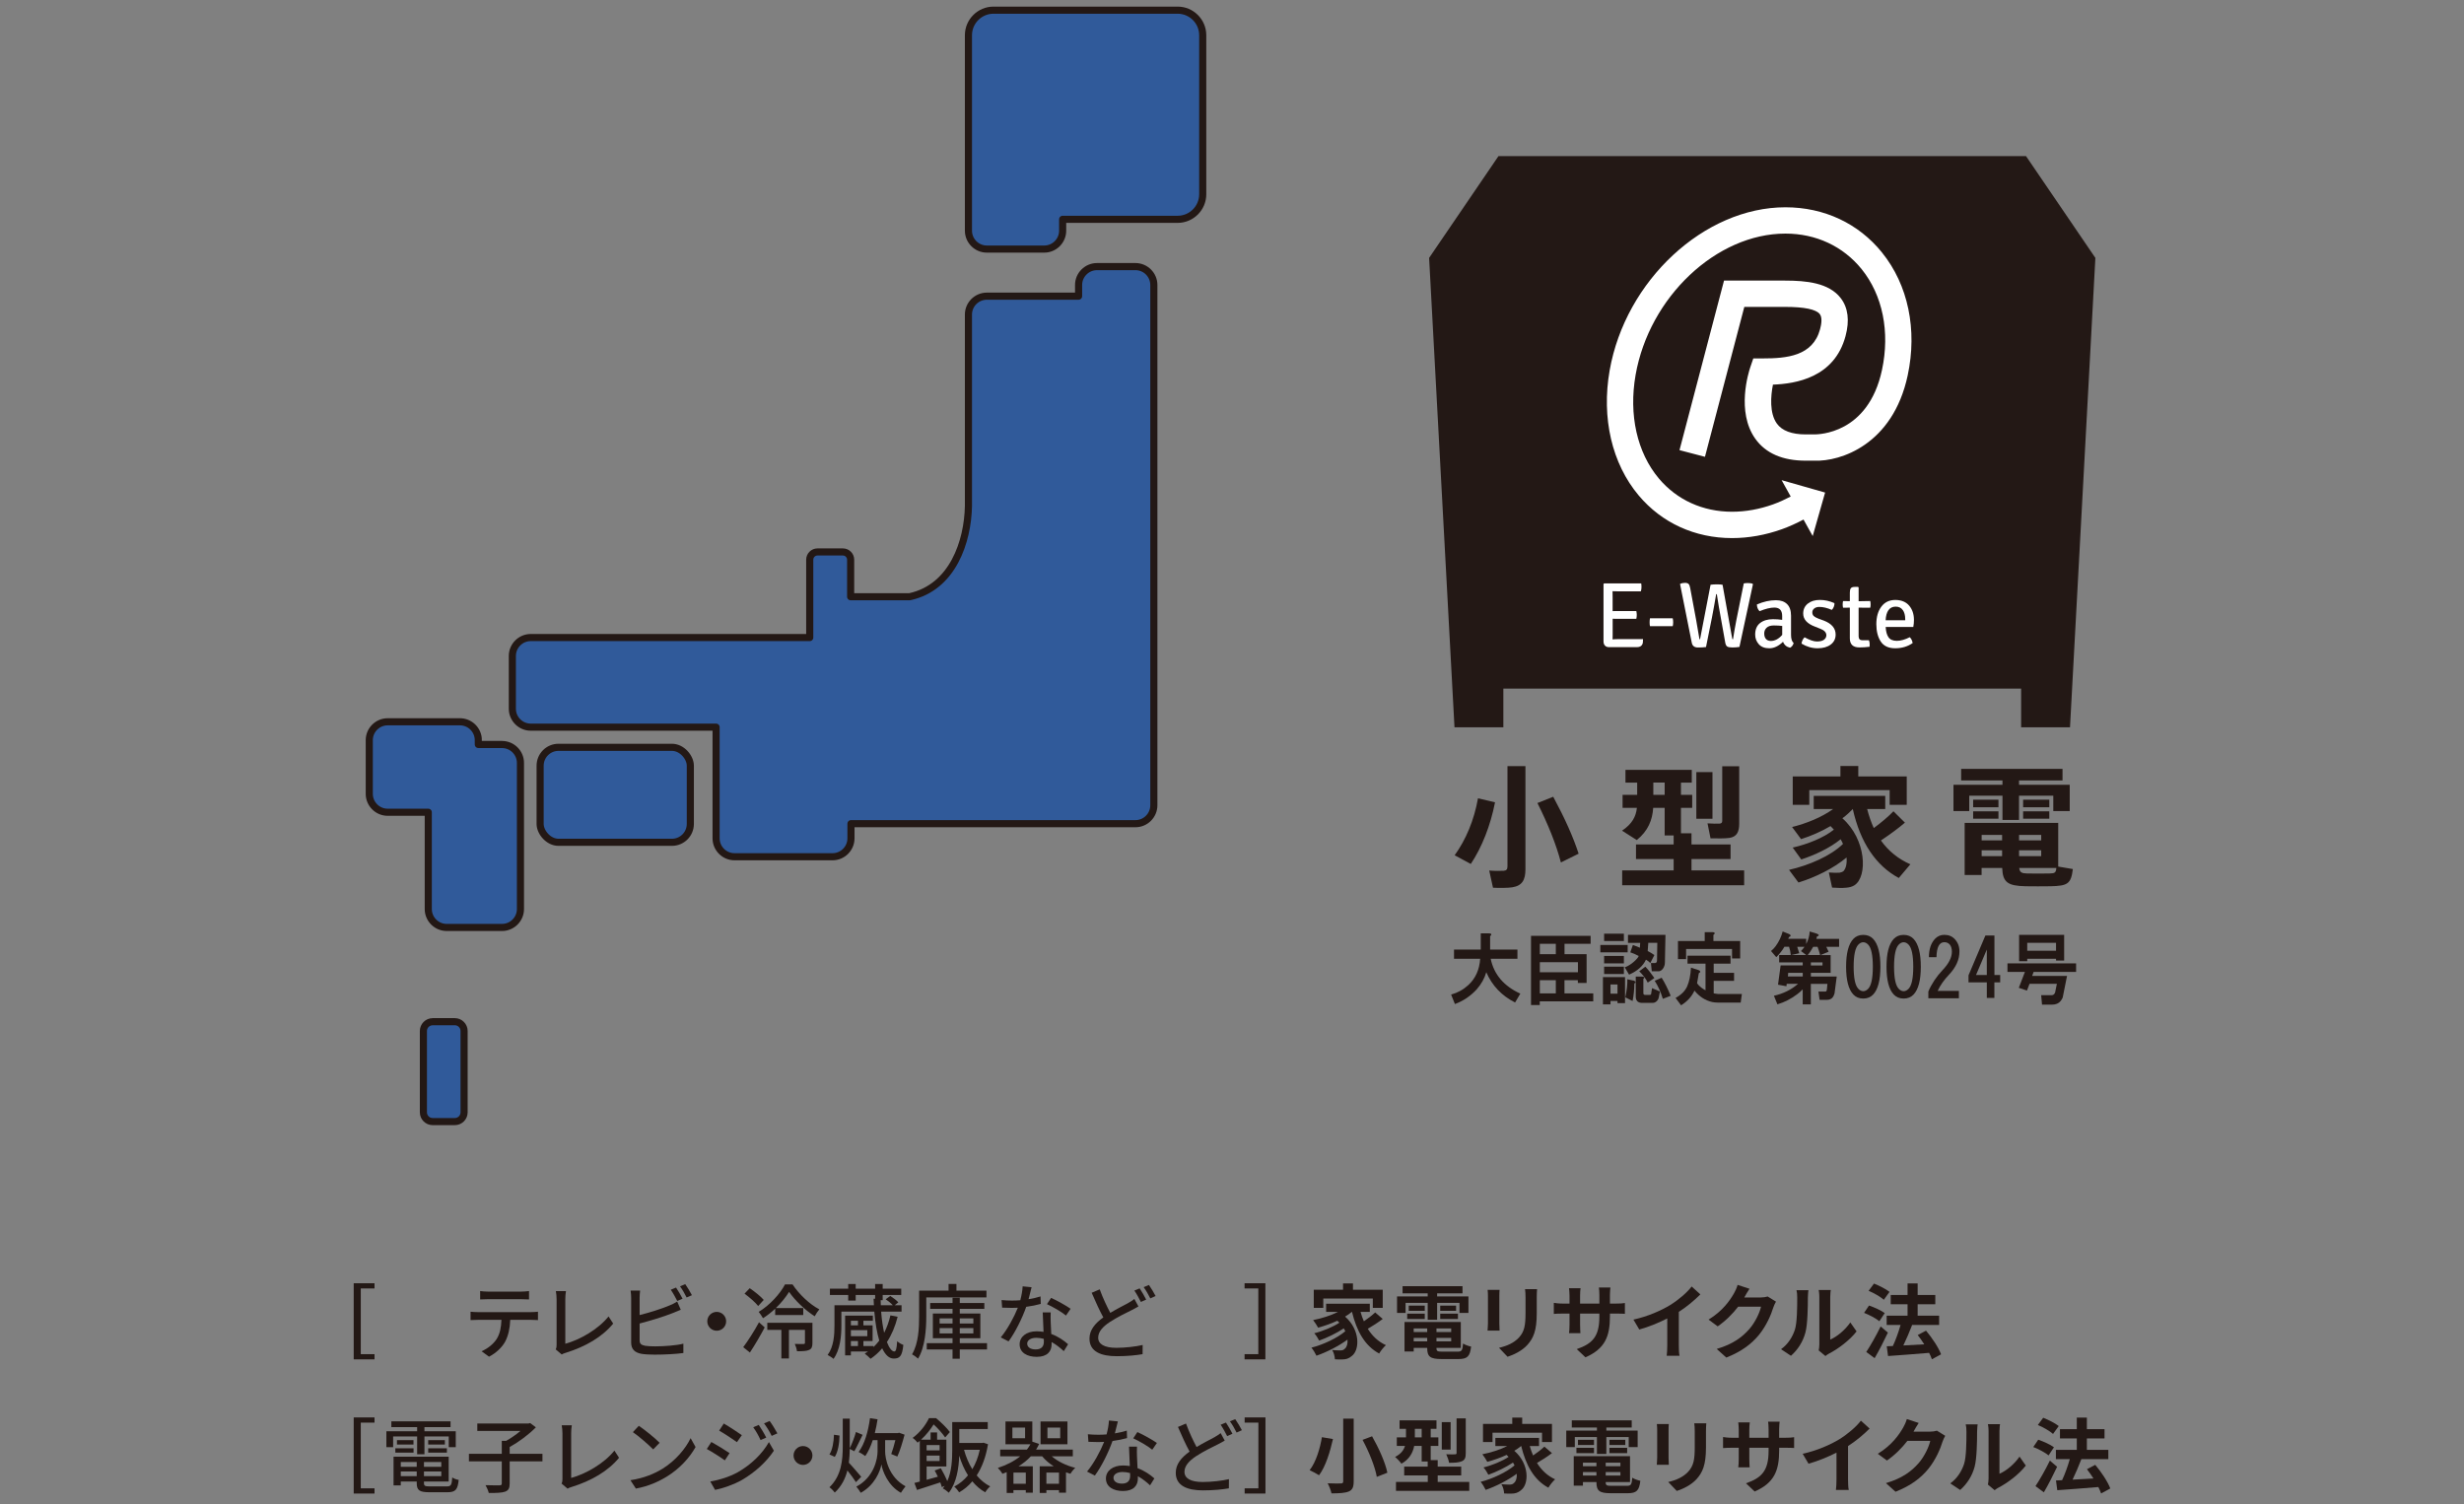
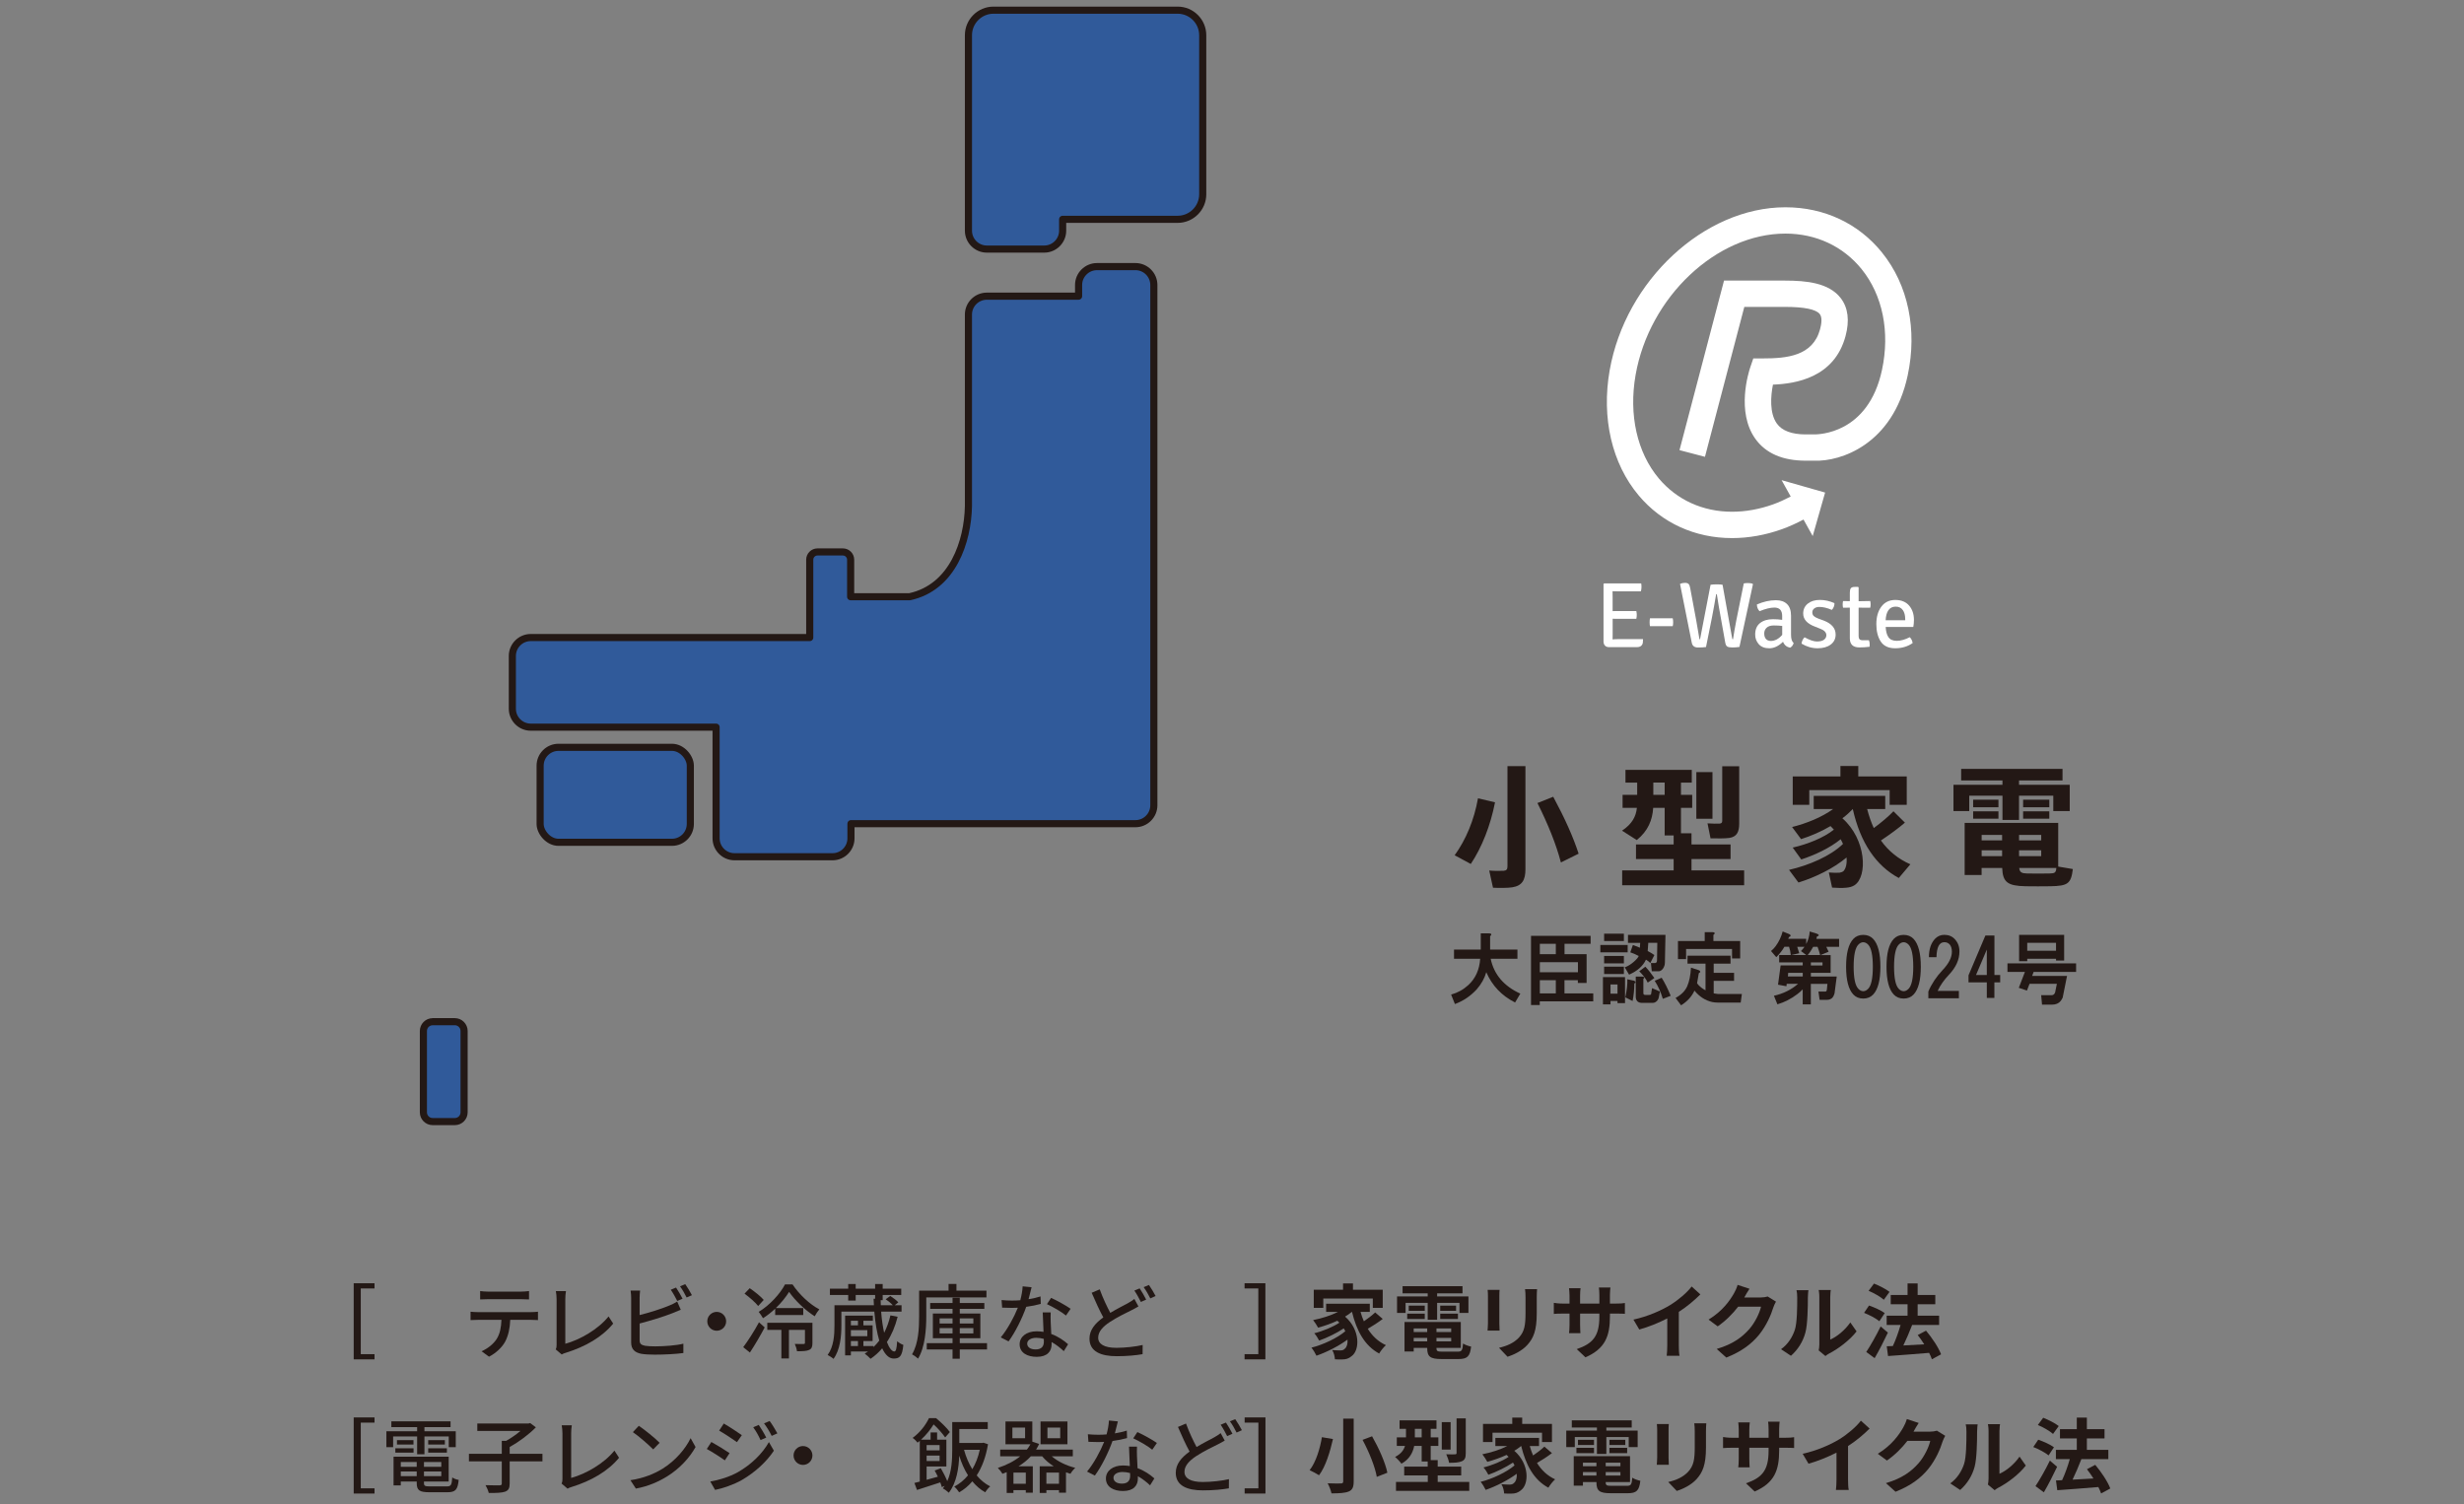
<svg xmlns="http://www.w3.org/2000/svg" id="_レイヤー_2" viewBox="0 0 606 370">
  <rect x="0" y="0" width="606" height="370" fill="#808080" stroke="none" />
  <defs>
    <style>.cls-1{fill:#305a9a;stroke:#231815;stroke-linecap:round;stroke-linejoin:round;stroke-width:1.75px;}.cls-2{fill:#fff;}.cls-3{fill:none;}.cls-4{fill:#231815;}</style>
  </defs>
  <g id="_レイヤー_1-2">
    <g>
      <g>
-         <path class="cls-1" d="M123.48,183.1h-5.84s0-1.33-.02-1.46c-.2-2.3-2.15-4.12-4.5-4.12h-17.78c-2.48,0-4.52,2.03-4.52,4.52v13.21c0,2.48,2.03,4.52,4.52,4.52h9.99v23.81c0,2.48,2.03,4.52,4.52,4.52h13.63c2.48,0,4.52-2.03,4.52-4.52v-35.95c0-2.48-2.03-4.52-4.52-4.52Z" />
        <path class="cls-1" d="M289.63,2.5h-45.29c-3.39,0-6.16,2.77-6.16,6.16V56.74c0,2.48,2.03,4.52,4.52,4.52h14.13c2.48,0,4.52-2.03,4.52-4.52v-2.8h28.29c3.39,0,6.16-2.77,6.16-6.16V8.66c0-3.39-2.77-6.16-6.16-6.16Z" />
        <path class="cls-1" d="M279.25,65.57h-9.46c-2.48,0-4.52,2.03-4.52,4.52v2.75h-22.57c-2.48,0-4.52,2.03-4.52,4.52v47.13c-.17,8.62-3.8,19.95-14.43,22.27h-14.54v-9.11c0-1.05-.86-1.9-1.9-1.9h-6.26c-1.05,0-1.9,.86-1.9,1.9v13.7s0,.02,0,.03v5.42h-68.62c-2.48,0-4.52,2.03-4.52,4.52v13c0,2.48,2.03,4.52,4.52,4.52h45.59v27.35c0,2.48,2.03,4.52,4.52,4.52h24.13c2.48,0,4.52-2.03,4.52-4.52v-3.61h69.97c2.48,0,4.52-2.03,4.52-4.52V70.09c0-2.48-2.03-4.52-4.52-4.52Z" />
        <rect class="cls-1" x="132.84" y="183.8" width="36.94" height="23.36" rx="4.52" ry="4.52" />
        <path class="cls-1" d="M106.4,251.28h5.45c1.26,0,2.29,1.02,2.29,2.29v20c0,1.26-1.02,2.28-2.28,2.28h-5.45c-1.26,0-2.28-1.02-2.28-2.28v-20c0-1.26,1.02-2.28,2.28-2.28Z" />
      </g>
      <g>
-         <polyline class="cls-4" points="498.28 38.39 368.54 38.39 351.48 63.43 357.72 178.88 369.74 178.88 369.74 169.35 497.08 169.35 497.08 178.88 509.1 178.88 515.34 63.43 498.28 38.39" />
        <path class="cls-2" d="M462.88,62.12c-5.81-7.19-14.25-11.14-23.77-11.14-19.96,0-39.35,18-43.23,40.12-2.05,11.7,.55,22.91,7.14,30.75,5.68,6.76,13.83,10.49,22.96,10.49,4.09,0,8.22-.74,12.28-2.19,1.78-.64,3.56-1.45,5.3-2.37l2.26,4.06,3.05-10.7-10.7-3.05,2.24,4.03c-1.43,.74-2.88,1.41-4.34,1.93-3.35,1.2-6.75,1.81-10.09,1.81-7.18,0-13.57-2.91-18-8.18-5.36-6.38-7.44-15.66-5.72-25.47,3.36-19.17,19.89-34.76,36.85-34.76,7.52,0,14.18,3.11,18.74,8.74,5.18,6.41,7.01,15.44,5.01,24.79-3.4,15.91-15.83,15.81-16.44,15.86h-2.32c-3.44,0-5.83-.9-7.1-2.67-1.83-2.55-1.52-6.76-.96-9.57,5.63-.22,15.1-1.72,17.85-11.93,1.03-3.83,.64-6.97-1.17-9.34-2.91-3.8-8.55-4.32-13.69-4.32h-15.02l-10.95,41.7,6.26,1.64,9.68-36.87h10.02c4.77,0,7.64,.6,8.55,1.78,.65,.85,.39,2.49,.06,3.71-1.78,6.62-8.21,7.18-14.1,7.18h-2.32l-.75,2.2c-.37,1.1-3.51,10.91,1.25,17.57,2.56,3.58,6.72,5.38,12.38,5.38h2.21c6.3,.24,19.23-3.9,22.88-20.97,2.41-11.26,.11-22.28-6.31-30.21" />
        <path class="cls-4" d="M367.69,197.33c-1.12,5.71-3.21,11.03-5.96,15.16l-3.97-2.14c2.79-3.88,4.78-8.62,5.74-14.01l4.2,.99m7.47-8.91v25.35c0,2.66-.8,4.07-3.24,4.46-.99,.16-3.2,.19-4.74,.1l-.93-4.23c1.25,.13,2.95,.1,3.59,.06,.67-.06,.9-.38,.9-1.09v-24.65h4.42Zm6.83,7.53c2.88,5.35,4.9,9.87,6.25,14.01l-4.36,2.15c-1.16-4.42-3.11-9.29-5.77-14.61l3.88-1.54Z" />
        <path class="cls-4" d="M411.62,214.07v-2.79h-9.26v-3.59h9.26v-2.21h-2.21v-6.79h-2.82c-.19,2.98-1.25,5.67-4.04,7.92l-3.62-2.31c2.47-1.66,3.43-3.46,3.65-5.61h-3.52v-3.2h3.59v-3.01h-2.88v-3.14h16.31v3.14h-2.66v3.01h2.76v3.2h-2.76v6.25h2.59v2.75h9.61v3.59h-9.61v2.79h12.95v3.65h-30v-3.65h12.66m-5-18.59h2.79v-3.01h-2.79v3.01Zm10.58-5.58h3.97v11.47h-3.97v-11.47Zm10.54-1.44v14.13c0,2.05-.61,3.21-2.4,3.49-.96,.16-3.11,.13-4.65,.1l-.74-3.68c1.06,.09,2.5,.09,2.98,.06,.48-.03,.64-.26,.64-.71v-13.39h4.17Z" />
        <path class="cls-4" d="M442.31,217.05l-2.31-3.11c4.9-1.12,10.22-3.4,13.27-6.38-.16-.38-.35-.77-.58-1.15-2.69,2.18-6.35,3.88-9.68,4.97l-2.11-2.92c3.56-.8,7.63-2.4,10.13-4.42-.26-.29-.54-.58-.83-.87-2.28,1.35-4.81,2.44-7.24,3.21l-2.21-2.98c3.52-.87,7.31-2.4,10.09-4.42h-4.77v-3.24h17.59v3.24h-4.45c.45,1.73,.99,3.27,1.63,4.68,1.96-1.44,3.72-2.95,4.84-4.13l2.82,2.79c-1.47,1.28-3.59,2.85-5.9,4.39,1.89,2.66,4.33,4.58,7.24,5.86l-2.85,3.37c-5.61-3.04-9.45-8.66-11.31-16.96-.77,.8-1.6,1.57-2.56,2.27,5.9,5.19,6.25,14.33,2.98,16.47-.61,.39-1.31,.55-2.08,.61-.83,.1-2.4,.06-3.43-.03l-.8-3.72c.77,.09,2.05,.09,2.63,.06,.35-.06,.71-.19,.96-.38,.61-.64,.9-1.86,.77-3.36-3.27,2.72-7.69,4.87-11.83,6.15m10.32-26.09v-2.56h4.39v2.56h11.92v6.99h-4.2v-3.62h-19.77v3.62h-4.07v-6.99h11.73Z" />
        <path class="cls-4" d="M492.49,193.01v-1.06h-10.16v-2.85h24.93v2.85h-10.7v1.06h12.47v6.47h-4.04v-3.78h-8.43v5.96h-4.07v-5.96h-8.17v3.78h-3.88v-6.47h12.05m17.31,20.73c-.45,3.63-1.25,4.14-5.48,4.23-1.83,.03-4.42,.03-6.19,0-4.33-.1-5.58-.96-5.71-4.49h-5.06v1.73h-4.17v-12.82h23.01v10.74l3.59,.61Zm-24.52-17.05h6.22v1.86h-6.22v-1.86Zm0,2.85h6.22v1.82h-6.22v-1.82Zm2.09,7.15h5.03v-1.35h-5.03v1.35Zm5.03,2.43h-5.03v1.44h5.03v-1.44Zm4.17-2.43h5.45v-1.35h-5.45v1.35Zm5.45,2.43h-5.45v1.44h5.45v-1.44Zm-3.46,5.71c1.47,.03,3.94,.03,5.48,0,1.31-.03,1.6-.16,1.7-1.35h-9.13c.13,1.09,.61,1.32,1.96,1.35Zm-.99-18.14h6.44v1.86h-6.44v-1.86Zm0,2.85h6.44v1.82h-6.44v-1.82Z" />
        <path class="cls-2" d="M396.62,150.3l1.42-.02h4.4c.07,.35,.11,.67,.11,.96s-.04,.61-.11,.96h-4.4c-.6,0-1.07,0-1.42-.02v3.98c0,.12,0,.3-.01,.54,0,.24-.01,.42-.01,.56,.43-.05,.92-.07,1.49-.07h6c0,.4-.02,.69-.05,.89-.14,.72-.63,1.08-1.47,1.08h-6.89c-.4,0-.71-.13-.95-.38-.24-.25-.36-.6-.36-1.04v-14.11l.14-.14h9.13c.05,.23,.07,.53,.07,.91s-.05,.72-.16,1.04h-5.52c-.61,0-1.09,0-1.44-.03l.02,1.49v3.39" />
        <path class="cls-2" d="M411.39,154.01h-5.59c-.06-.26-.09-.58-.09-.95s.03-.7,.09-.99h5.59c.07,.26,.11,.59,.11,.98s-.04,.72-.11,.96" />
        <path class="cls-2" d="M416.08,158.09l-2.89-14.47c.38-.19,.78-.27,1.2-.27s.72,.09,.9,.27c.18,.18,.31,.5,.39,.96l1.49,7.99,.76,4.42c.01,.12,.04,.19,.06,.22,.02,.02,.06,.03,.12,.03l2.59-13.42c.38-.06,.89-.1,1.52-.1s1.11,.03,1.43,.1l2.36,13.16c.02,.12,.04,.19,.07,.22,.03,.02,.08,.03,.14,.03,.2-1.31,.47-2.88,.82-4.69l1.83-9.05c.26-.06,.6-.09,1.01-.09s.79,.05,1.12,.14l.12,.16-3.32,15.41c-.55,.09-1.13,.13-1.74,.13s-1.03-.08-1.26-.23c-.23-.15-.39-.46-.48-.91l-1.12-6.27c-.27-1.43-.6-3.33-.96-5.7h-.16c-.37,2.17-.71,4.07-1.03,5.7l-1.47,7.31c-.61,.08-1.27,.11-1.97,.11-.87,0-1.38-.39-1.53-1.17" />
        <path class="cls-2" d="M441.13,158.16c-.15,.53-.44,.91-.87,1.14-.84-.17-1.42-.65-1.74-1.46-1.1,1.07-2.22,1.6-3.37,1.6s-2.01-.34-2.6-1.01c-.59-.67-.88-1.46-.88-2.36,0-1.25,.4-2.2,1.2-2.83,.8-.63,1.86-.95,3.17-.95,.78,0,1.53,.05,2.27,.16v-.94c0-1.39-.64-2.08-1.92-2.08-.99,0-2.2,.3-3.64,.89-.41-.41-.64-.96-.66-1.65,1.6-.7,3.17-1.05,4.69-1.05,1.18,0,2.09,.32,2.74,.96,.65,.64,.97,1.6,.97,2.86v4.7c0,.97,.21,1.65,.64,2.01m-5.63-.51c1.02,0,1.96-.5,2.82-1.49v-2.2c-.6-.08-1.28-.12-2.06-.12s-1.37,.18-1.76,.55c-.4,.37-.6,.84-.6,1.42s.14,1.03,.42,1.35c.28,.32,.68,.48,1.18,.48Z" />
        <path class="cls-2" d="M443.07,158.3c.02-.26,.1-.54,.24-.85,.14-.3,.32-.54,.51-.71,1.25,.69,2.26,1.03,3.03,1.03s1.35-.14,1.73-.42c.38-.28,.58-.64,.6-1.09,0-.7-.49-1.24-1.49-1.62l-1.28-.51c-1.96-.73-2.93-1.81-2.93-3.23,0-1.02,.38-1.83,1.13-2.44,.76-.61,1.75-.91,2.98-.91s2.42,.27,3.58,.8c.02,.29-.04,.59-.17,.92-.13,.32-.29,.56-.49,.73-1.12-.49-2.13-.73-3.05-.73-.52,0-.94,.12-1.26,.38-.32,.25-.48,.57-.48,.95s.12,.68,.35,.91c.24,.22,.62,.43,1.13,.63l1.37,.5c1.93,.75,2.89,1.89,2.89,3.43,0,1.02-.4,1.84-1.2,2.45-.8,.61-1.89,.92-3.25,.92s-2.68-.38-3.95-1.15" />
        <path class="cls-2" d="M459.97,147.83c.06,.26,.09,.54,.09,.83s-.03,.57-.09,.81l-2.86-.02v7.03c0,.66,.31,.99,.94,.99h1.6c.12,.29,.18,.61,.18,.95s0,.56-.02,.65c-.88,.11-1.72,.16-2.52,.16-1.56,0-2.34-.75-2.34-2.24v-7.54l-1.67,.02c-.06-.24-.09-.52-.09-.81s.03-.58,.09-.83l1.67,.02v-2.08c0-.52,.08-.88,.25-1.1,.17-.21,.48-.32,.94-.32h.83l.14,.13v3.39l2.86-.05" />
        <path class="cls-2" d="M470.57,154.2h-6.8c.05,1.08,.27,1.92,.68,2.52,.41,.59,1.1,.89,2.06,.89s2.02-.3,3.18-.89c.38,.36,.62,.85,.71,1.44-1.22,.85-2.65,1.28-4.29,1.28s-2.82-.55-3.55-1.65c-.72-1.1-1.09-2.53-1.09-4.29s.41-3.2,1.23-4.29c.82-1.1,1.96-1.65,3.43-1.65s2.61,.46,3.4,1.38c.79,.93,1.19,2.1,1.19,3.52,0,.58-.05,1.16-.16,1.74m-2.58-4.14c-.39-.57-.97-.86-1.75-.86s-1.37,.29-1.79,.88c-.41,.59-.64,1.41-.68,2.48h4.81v-.3c0-.9-.19-1.64-.58-2.21Z" />
        <g>
          <path class="cls-4" d="M366.77,229.93c-.05,.1-.14,.2-.29,.3v3.31h6.72v2.26h-6.58c.81,3.87,3.24,6.73,7.29,8.58l-1.29,2.18c-3.29-1.66-5.65-4.14-7.08-7.45-.43,1.51-1.22,2.91-2.36,4.22-1.53,1.66-3.31,2.86-5.36,3.61l-.93-2.33c1.62-.45,3.03-1.23,4.22-2.33,1.76-1.61,2.74-3.76,2.93-6.47h-6.44v-2.26h6.58v-3.99h2c.48,0,.67,.13,.57,.38Z" />
          <path class="cls-4" d="M391.22,232.12h-6.44v2.56h5.43v7.08h-2.15v-.68h-3.29v3.24h7.08v1.96h-13.16v.9h-2.15v-17.01h14.66v1.96Zm-12.51,0v2.56h3.93v-2.56h-3.93Zm0,4.52v2.48h9.37v-2.48h-9.37Zm0,4.44v3.24h3.93v-3.24h-3.93Z" />
          <path class="cls-4" d="M400.31,234.22h-6.72v-1.81h6.72v1.81Zm-2.5,12.5v-.53h-1.72v.83h-1.86v-6.7h5.43v6.4h-1.86Zm1.57-15.28h-4.86v-1.81h4.86v1.81Zm0,5.49h-4.86v-1.81h4.86v1.81Zm0,2.63h-4.86v-1.81h4.86v1.81Zm-3.29,2.56v2.26h1.72v-2.26h-1.72Zm13.37-5.34c0,.2-.02,.4-.07,.6-.1,.35-.24,.65-.43,.9-.33,.4-.67,.6-1,.6h-1.72l-.21-2.03h1.07c.29-.05,.43-.27,.43-.68l.07-4.29h-2.22c-.05,.85-.1,1.53-.14,2.03,.52,.25,1.07,.58,1.64,.98l-1,1.96c-.29-.3-.64-.58-1.07-.83-.72,1.56-2.1,2.79-4.15,3.69l-1.07-1.81c.19-.05,.43-.15,.72-.3,.67-.35,1.31-.83,1.93-1.43,.38-.35,.64-.7,.79-1.05-.53-.3-1.22-.6-2.07-.9l.64-1.81c.62,.25,1.19,.48,1.72,.68,.05-.55,.07-.95,.07-1.2h-3v-1.96h9.22l-.14,6.85Zm-7.94,9.41l-1.79-.9c.38-1.76,.55-3.24,.5-4.44l1.43,.3c.1,0,.19,.03,.29,.08,.29,.2,.36,.38,.21,.53-.05,.05-.12,.08-.21,.08,0,1.46-.14,2.91-.43,4.37Zm2.65-5.42v3.39c0,.15,.02,.28,.07,.38,.05,.1,.17,.15,.36,.15h1.14c.24,0,.36-.12,.36-.38l.21-1.28,1.93,.83-.29,1.51c-.1,.4-.31,.73-.64,.98-.24,.2-.53,.3-.86,.3h-2.72c-.95-.05-1.43-.58-1.43-1.58v-4.89h1.57c.57,.05,.67,.25,.29,.6Zm1.07,.9c-.1-.2-.21-.43-.36-.68-.43-.7-1-1.4-1.72-2.11l1.5-1.13c.67,.7,1.41,1.63,2.22,2.79l-1.64,1.13Zm3.43-1.2c.76,1.2,1.5,2.69,2.22,4.44l-1.93,.75c-.48-1.61-1.14-3.09-2-4.44l1.72-.75Z" />
          <path class="cls-4" d="M425.62,237.01h-4.15v2.26h5.01v1.96h-5.01v3.09c.29,.05,.64,.1,1.07,.15h5.86l-.29,2.11h-5.72c-.48,0-.93-.05-1.36-.15-1.67-.4-3.1-1.33-4.29-2.79-.67,1.46-1.76,2.66-3.29,3.61l-1.36-1.81c1.38-.75,2.34-1.7,2.86-2.86,.52-1.2,.83-2.73,.93-4.59l1.86,.6c.14,.05,.26,.13,.36,.23,.05,.1,.07,.18,.07,.23-.05,.1-.17,.2-.36,.3-.14,.85-.29,1.68-.43,2.48,.1,.15,.21,.3,.36,.45,.48,.5,1.05,.93,1.72,1.28v-6.55h-4.43v-1.96h10.58v1.96Zm-3.93-7.38c-.05,.1-.14,.2-.29,.3v1.51h6.58v4.29h-2v-2.33h-11.3v2.48h-2v-4.44h6.58v-2.18h1.86c.48,0,.67,.13,.57,.38Z" />
          <path class="cls-4" d="M447.3,230.08c-.05,.1-.19,.18-.43,.23-.05,.2-.1,.4-.14,.6h5.58v1.96h-3.15c.19,.4,.38,.8,.57,1.2l-2,.83h2.5v4.37h-4.86v.9h6.36l-.5,3.84c0,.15-.02,.28-.07,.38-.14,.5-.36,.88-.64,1.13-.33,.25-.72,.38-1.14,.38h-1.86l-.29-2.03h1.64c.14,0,.24-.02,.29-.08,.05-.05,.1-.18,.14-.38l.14-1.43h-4.08v5.04h-2v-3.69c-.43,.45-.88,.85-1.36,1.2-1.53,1.15-3.15,1.98-4.86,2.48l-.86-2.11c2.29-.5,4.27-1.48,5.94-2.94h-2.79l-.07,.6-2.07-.38,.64-4.74h5.43v-.75h-5.79v-1.81h2.86c-.05-.65-.19-1.33-.43-2.03h-1.14c-.48,.85-1.14,1.71-2,2.56l-1.29-1.51c.43-.35,.81-.75,1.14-1.2,.81-1.1,1.38-2.31,1.72-3.61l1.5,.6c.38,.15,.52,.33,.43,.53-.05,.1-.17,.18-.36,.23l-.21,.45h4.43v1.28c.52-1,.81-2.03,.86-3.09l1.72,.53c.38,.15,.55,.3,.5,.45Zm-7.51,9.18l-.07,.9h3.65v-.9h-3.58Zm2.22-6.4c.1,.3,.26,.83,.5,1.58l-2,.45h3.72l-1.29-.98c.33-.35,.62-.7,.86-1.05h-1.79Zm3.93,0c-.43,.8-.88,1.48-1.36,2.03h3.07c-.19-.75-.41-1.43-.64-2.03h-1.07Zm-.57,3.84v.75h2.86v-.75h-2.86Z" />
          <path class="cls-4" d="M460.68,230.91c1.19,1.26,1.79,3.54,1.79,6.85s-.6,5.6-1.79,6.85c-.62,.65-1.43,.98-2.43,.98s-1.81-.33-2.43-.98c-1.19-1.25-1.79-3.54-1.79-6.85s.6-5.59,1.79-6.85c.62-.65,1.43-.98,2.43-.98s1.81,.33,2.43,.98Zm-3.65,1.43c-.76,.8-1.14,2.61-1.14,5.42s.38,4.62,1.14,5.42c.38,.4,.79,.6,1.22,.6s.83-.2,1.22-.6c.76-.8,1.14-2.61,1.14-5.42s-.38-4.62-1.14-5.42c-.38-.4-.79-.6-1.22-.6s-.83,.2-1.22,.6Z" />
          <path class="cls-4" d="M470.62,230.91c1.19,1.26,1.79,3.54,1.79,6.85s-.6,5.6-1.79,6.85c-.62,.65-1.43,.98-2.43,.98s-1.81-.33-2.43-.98c-1.19-1.25-1.79-3.54-1.79-6.85s.6-5.59,1.79-6.85c.62-.65,1.43-.98,2.43-.98s1.81,.33,2.43,.98Zm-3.65,1.43c-.76,.8-1.14,2.61-1.14,5.42s.38,4.62,1.14,5.42c.38,.4,.79,.6,1.22,.6s.83-.2,1.22-.6c.76-.8,1.14-2.61,1.14-5.42s-.38-4.62-1.14-5.42c-.38-.4-.79-.6-1.22-.6s-.83,.2-1.22,.6Z" />
          <path class="cls-4" d="M480.77,230.99c.76,.8,1.14,1.81,1.14,3.01,0,2.01-.86,3.91-2.57,5.72-1.24,1.31-2.17,2.63-2.79,3.99h5.22v1.81h-7.51v-1.66c.81-1.91,1.98-3.66,3.5-5.27,1.53-1.61,2.29-3.11,2.29-4.52,0-.8-.19-1.4-.57-1.81-.33-.35-.76-.53-1.29-.53-1.24,0-1.88,1.23-1.93,3.69h-1.86c0-1.96,.5-3.46,1.5-4.52,.62-.65,1.38-.98,2.29-.98,1.05,0,1.91,.35,2.57,1.05Z" />
          <path class="cls-4" d="M491.93,239.79v1.81h-1.43v3.84h-1.86v-3.84h-4.5v-1.73l4.15-9.79h2.22v9.71h1.43Zm-3.29,0v-6.25l-2.65,6.25h2.65Z" />
          <path class="cls-4" d="M510.59,239.04h-10.44l-.36,.98h8.58l-1.07,5.34c-.14,.3-.31,.58-.5,.83-.48,.6-1.19,.9-2.15,.9h-2.43l-.21-2.33h2.57c.19,0,.36-.05,.5-.15,.14-.1,.26-.27,.36-.53l.43-2.11h-6.72l-.64,1.66-2-.68,1.5-3.91h-4.29v-2.11h16.88v2.11Zm-2.93-2.79h-2v-.45h-7.08v.6h-2v-6.47h11.08v6.32Zm-9.08-4.37v1.96h7.08v-1.96h-7.08Z" />
        </g>
      </g>
    </g>
    <g>
      <path class="cls-4" d="M92.11,315.61v1.28h-3.38v16.16h3.38v1.28h-5.12v-18.72h5.12Z" />
      <path class="cls-4" d="M117.55,322.71h13.08c.42,0,1.18-.04,1.68-.1v2.06c-.46-.04-1.16-.06-1.68-.06h-5.14c-.08,2.12-.48,3.88-1.24,5.34-.72,1.36-2.24,2.84-3.98,3.72l-1.84-1.34c1.48-.62,2.9-1.76,3.7-2.98,.86-1.34,1.12-2.94,1.2-4.74h-5.78c-.6,0-1.28,.02-1.82,.06v-2.06c.56,.06,1.2,.1,1.82,.1Zm2.48-5.04h8.08c.62,0,1.36-.06,2-.14v2.06c-.64-.04-1.38-.06-2-.06h-8.06c-.66,0-1.4,.02-1.96,.06v-2.06c.6,.08,1.3,.14,1.94,.14Z" />
      <path class="cls-4" d="M136.89,330.75v-11.18c0-.64-.08-1.56-.18-2.02h2.48c-.1,.62-.16,1.34-.16,2v10.94c3.58-.96,8.12-3.56,10.64-6.72l1.14,1.76c-2.66,3.26-6.8,5.68-11.66,7.18-.24,.08-.62,.18-1,.42l-1.48-1.26c.2-.4,.22-.7,.22-1.12Z" />
      <path class="cls-4" d="M157.31,319.25v4.18c2.36-.58,5.36-1.52,7.3-2.34,.66-.26,1.28-.56,1.94-.98l.88,2.02c-.66,.26-1.46,.62-2.1,.86-2.14,.86-5.5,1.86-8.02,2.52v4.08c0,.96,.42,1.2,1.36,1.4,.6,.1,1.54,.14,2.5,.14,2.1,0,5.24-.22,6.9-.66v2.3c-1.82,.26-4.82,.4-7.02,.4-1.24,0-2.44-.06-3.28-.2-1.62-.3-2.54-1.1-2.54-2.78v-10.94c0-.48-.04-1.3-.14-1.84h2.34c-.06,.54-.12,1.26-.12,1.84Zm10.56,.16l-1.3,.56c-.4-.8-1.06-2-1.6-2.76l1.3-.54c.5,.72,1.2,1.96,1.6,2.74Zm2.3-.86l-1.3,.56c-.42-.86-1.06-2-1.62-2.74l1.28-.54c.52,.74,1.28,1.98,1.64,2.72Z" />
      <path class="cls-4" d="M178.59,324.97c0,1.28-1.04,2.32-2.32,2.32s-2.32-1.04-2.32-2.32,1.04-2.32,2.32-2.32,2.32,1.04,2.32,2.32Z" />
      <path class="cls-4" d="M182.79,331.33c1.1-1.44,2.68-3.9,3.88-6.12l1.4,1.26c-1.08,2.04-2.42,4.34-3.64,6.18l-1.64-1.32Zm3.68-10.12c-.68-.88-2.16-2.16-3.36-3.04l1.28-1.34c1.2,.82,2.74,2.04,3.44,2.88l-1.36,1.5Zm8.44-5.32c1.62,2.44,4.22,4.9,6.6,6.14-.38,.44-.84,1.12-1.14,1.7-2.32-1.46-4.88-3.92-6.3-6-.78,1.26-1.9,2.68-3.26,3.98h6.74v1.72h-6.9v-1.56c-.92,.86-1.94,1.68-3,2.34-.24-.44-.7-1.14-1.06-1.56,2.7-1.6,5.3-4.48,6.48-6.76h1.84Zm4.9,14.4c0,.9-.16,1.44-.82,1.72-.64,.3-1.6,.32-2.98,.32-.06-.54-.3-1.28-.54-1.8,1,.04,1.88,.02,2.14,.02,.3-.02,.36-.08,.36-.3v-3.18h-3.94v7.04h-1.86v-7.04h-3.46v-1.74h11.1v4.96Z" />
      <path class="cls-4" d="M220.77,323.85c-.6,2.38-1.48,4.46-2.64,6.22,.58,1.54,1.26,2.32,1.82,2.32,.38-.02,.58-.56,.7-2.52,.42,.36,1.06,.76,1.52,.9-.28,2.84-.92,3.36-2.38,3.36-1.1,0-2.06-.88-2.82-2.52-.84,1-1.8,1.86-2.86,2.58-.3-.32-1.02-.98-1.44-1.28,.28-.16,.56-.34,.82-.52h-4.22v.96h-1.42v-9.78h6.82v1.26h-2.32v1.14h2.26v3.86h-2.26v1.22h2.48v.26c.52-.5,.98-1.02,1.42-1.6-.56-1.88-.98-4.28-1.22-7.12h-8.1v3.46c0,2.5-.28,5.94-1.94,8.16-.3-.3-1.06-.78-1.44-.96,1.52-2.06,1.68-4.98,1.68-7.22v-5.02h9.7c-.04-.52-.06-1.06-.08-1.6h.38v-.92h-4.78v1.38h-1.84v-1.38h-4.5v-1.54h4.5v-1.16h1.84v1.16h4.78v-1.16h1.86v1.16h4.56v1.54h-4.56v1.28h-.5c.02,.42,.02,.84,.04,1.24h2.94c-.42-.48-1.12-1.04-1.74-1.46l1.12-.82c.7,.44,1.58,1.1,1.98,1.58l-.88,.7h1.68v1.58h-5.02c.16,2.06,.42,3.78,.74,5.2,.66-1.28,1.18-2.7,1.54-4.28l1.78,.34Zm-11.5,.98v1.14h1.74v-1.14h-1.74Zm4.04,2.32h-4.04v1.48h4.04v-1.48Zm-4.04,3.9h1.74v-1.22h-1.74v1.22Z" />
      <path class="cls-4" d="M227.81,319.09v4.66c0,3.1-.28,7.54-2.02,10.4-.32-.32-1.08-.86-1.48-1.06,1.6-2.68,1.74-6.52,1.74-9.34v-6.32h7.24v-1.64h1.94v1.64h7.38v1.66h-14.8Zm14.94,12.8h-6.7v2.28h-1.78v-2.28h-6.34v-1.54h6.34v-1.22h-4.84v-6.08h4.84v-1.14h-5.5v-1.44h5.5v-1.28h1.78v1.28h6.04v1.44h-6.04v1.14h5.06v6.08h-5.06v1.22h6.7v1.54Zm-11.66-6.38h3.18v-1.26h-3.18v1.26Zm3.18,2.44v-1.3h-3.18v1.3h3.18Zm1.78-3.7v1.26h3.34v-1.26h-3.34Zm3.34,2.4h-3.34v1.3h3.34v-1.3Z" />
      <path class="cls-4" d="M252.97,319.53c1.02-.16,2.02-.38,2.94-.68l.06,1.84c-1,.28-2.24,.54-3.58,.72-.98,2.82-2.72,6.3-4.34,8.5l-1.92-.98c1.64-1.96,3.3-5.04,4.2-7.3-.5,.02-.98,.04-1.46,.04-.76,0-1.6-.02-2.4-.06l-.14-1.86c.78,.08,1.74,.12,2.54,.12,.66,0,1.36-.02,2.06-.08,.3-1.12,.54-2.36,.58-3.42l2.2,.22c-.16,.7-.44,1.82-.74,2.94Zm5.44,5.6c.02,.66,.08,1.82,.14,2.96,1.72,.62,3.12,1.62,4.14,2.52l-1.06,1.7c-.78-.72-1.8-1.58-3-2.24v.56c0,1.7-1.02,3.08-3.66,3.08-2.32,0-4.2-1-4.2-3.08,0-1.88,1.7-3.2,4.18-3.2,.6,0,1.16,.06,1.7,.14-.06-1.58-.16-3.46-.2-4.78h1.96c-.04,.84-.02,1.54,0,2.34Zm-3.7,6.76c1.52,0,2.02-.84,2.02-1.92,0-.18,0-.42-.02-.68-.58-.16-1.2-.26-1.86-.26-1.32,0-2.22,.6-2.22,1.42s.72,1.44,2.08,1.44Zm2.78-11.14l1.02-1.54c1.44,.64,3.8,1.96,4.8,2.68l-1.14,1.66c-1.1-.92-3.32-2.18-4.68-2.8Z" />
      <path class="cls-4" d="M273.07,322.89c1.64-1,3.28-1.8,4.3-2.36,.66-.38,1.16-.68,1.62-1.06l1,1.84c-.52,.32-1.08,.6-1.72,.94-1.32,.66-3.4,1.64-5.3,2.88-1.76,1.16-2.88,2.4-2.88,3.86,0,1.58,1.5,2.5,4.48,2.5,2.12,0,4.8-.3,6.46-.7l-.02,2.26c-1.6,.28-3.82,.5-6.36,.5-3.86,0-6.7-1.12-6.7-4.32,0-2.12,1.36-3.76,3.4-5.22-.92-1.68-1.94-3.92-2.86-6.06l1.98-.84c.78,2.16,1.76,4.2,2.6,5.78Zm8.82-3.26l-1.3,.58c-.4-.82-1.06-2.02-1.6-2.8l1.3-.54c.5,.74,1.22,1.98,1.6,2.76Zm2.32-.88l-1.3,.58c-.42-.86-1.08-2.02-1.64-2.76l1.3-.54c.52,.74,1.28,2,1.64,2.72Z" />
      <path class="cls-4" d="M311.21,315.61v18.72h-5.12v-1.28h3.38v-16.16h-3.38v-1.28h5.12Z" />
      <path class="cls-4" d="M340.07,324.39c-1.14,.86-2.52,1.76-3.68,2.42,1.1,1.76,2.58,3.18,4.46,4.02-.52,.46-1.28,1.4-1.66,2.06-3.56-1.9-5.54-5.58-6.68-10.24h-.04c-.5,.42-1.06,.8-1.66,1.16,3.78,3.28,3.62,8.26,1.64,9.7-.74,.64-1.4,.84-2.44,.84-.5,.02-1.12,0-1.7-.04-.04-.66-.24-1.62-.68-2.28,.76,.06,1.4,.1,1.92,.1s.88-.06,1.2-.42c.46-.36,.74-1.18,.66-2.24-2.18,1.6-5.14,3.1-7.64,3.96-.28-.6-.8-1.46-1.24-1.98,2.88-.72,6.36-2.36,8.34-4.04-.12-.24-.24-.48-.38-.7-1.7,1.14-4.16,2.34-6.06,3-.26-.52-.76-1.34-1.2-1.8,2.02-.48,4.68-1.58,6.18-2.6-.16-.16-.32-.32-.5-.48-1.52,.7-3.16,1.28-4.74,1.7-.24-.46-.84-1.4-1.22-1.86,2.14-.42,4.36-1.12,6.12-2.02h-2.92v-2h10.74v2h-2.28c.22,.8,.5,1.58,.82,2.32,1-.68,2.06-1.5,2.78-2.18l1.86,1.6Zm-14.62-2.72h-2.34v-4.46h7.2v-1.56h2.44v1.56h7.32v4.46h-2.44v-2.3h-12.18v2.3Z" />
      <path class="cls-4" d="M345.69,322.91h-2.1v-4.06h7.54v-.76h-6.18v-1.76h14.74v1.76h-6.24v.76h7.7v4.06h-2.2v-2.48h-5.5v4.16h-2.32v-4.16h-5.44v2.48Zm12.82,9.52c1,0,1.18-.3,1.32-2,.48,.34,1.38,.64,1.98,.76-.28,2.4-.92,3.06-3.1,3.06h-4.2c-2.74,0-3.5-.58-3.5-2.68v-.06h-3.32v.88h-2.26v-7.26h13.84v6.38h-5.98v.06c0,.74,.22,.86,1.44,.86h3.78Zm-12.42-9.34h4.32v1.3h-4.32v-1.3Zm4.32-.7h-3.94v-1.28h3.94v1.28Zm-2.72,4.34v.88h3.32v-.88h-3.32Zm3.32,3.18v-.86h-3.32v.86h3.32Zm5.9-3.18h-3.62v.88h3.62v-.88Zm0,3.18v-.86h-3.62v.86h3.62Zm1.2-8.8v1.28h-3.9v-1.28h3.9Zm-3.9,1.98h4.36v1.3h-4.36v-1.3Z" />
      <path class="cls-4" d="M368.81,317.23c-.04,.44-.06,.88-.06,1.52v6.76c0,.5,.02,1.28,.06,1.74h-2.96c.02-.38,.1-1.16,.1-1.76v-6.74c0-.38-.02-1.08-.08-1.52h2.94Zm9.22-.18c-.04,.56-.08,1.2-.08,2v3.96c0,4.3-.84,6.14-2.32,7.78-1.32,1.46-3.4,2.44-4.86,2.9l-2.1-2.2c2-.46,3.68-1.22,4.9-2.52,1.36-1.5,1.62-3,1.62-6.12v-3.8c0-.8-.04-1.44-.12-2h2.96Z" />
      <path class="cls-4" d="M397.43,320.61c1.06,0,1.66-.04,2.2-.14v2.66c-.44-.04-1.14-.06-2.2-.06h-1.48v.66c0,4.96-1.2,7.98-6.02,10.1l-2.14-2.02c3.86-1.34,5.56-3.08,5.56-7.98v-.76h-4.74v2.72c0,.88,.06,1.7,.08,2.1h-2.8c.06-.4,.12-1.2,.12-2.1v-2.72h-1.7c-1,0-1.72,.04-2.16,.08v-2.72c.36,.06,1.16,.18,2.16,.18h1.7v-1.98c0-.76-.08-1.42-.12-1.8h2.84c-.06,.38-.12,1.02-.12,1.82v1.96h4.74v-2.1c0-.8-.06-1.46-.12-1.86h2.84c-.04,.4-.12,1.06-.12,1.86v2.1h1.48Z" />
      <path class="cls-4" d="M412.89,330.83c0,.88,.04,2.12,.18,2.62h-3.16c.08-.48,.14-1.74,.14-2.62v-6.56c-2.06,1.04-4.56,2.08-6.88,2.72l-1.44-2.44c3.5-.76,6.86-2.24,9.1-3.62,2.02-1.26,4.1-3.04,5.22-4.52l2.14,1.94c-1.52,1.52-3.32,3.02-5.3,4.3v8.18Z" />
      <path class="cls-4" d="M436.79,320.13c-.22,.38-.5,.94-.66,1.44-.54,1.78-1.68,4.44-3.48,6.68-1.9,2.32-4.32,4.14-8.08,5.64l-2.36-2.12c4.1-1.22,6.32-2.96,8.06-4.94,1.36-1.56,2.52-3.96,2.84-5.46h-5.62c-1.34,1.74-3.08,3.5-5.04,4.84l-2.24-1.66c3.5-2.14,5.24-4.72,6.24-6.44,.3-.5,.72-1.42,.9-2.1l2.92,.96c-.48,.7-.98,1.6-1.22,2.04l-.06,.1h4.02c.62,0,1.28-.1,1.74-.24l2.04,1.26Z" />
      <path class="cls-4" d="M438.03,331.83c1.76-1.24,2.84-3.08,3.4-4.78,.56-1.72,.58-5.5,.58-7.92,0-.8-.06-1.34-.18-1.82h2.94c-.02,.08-.14,.98-.14,1.8,0,2.36-.06,6.58-.6,8.6-.6,2.26-1.84,4.22-3.56,5.74l-2.44-1.62Zm9.26,.3c.08-.38,.16-.94,.16-1.48v-11.66c0-.9-.14-1.66-.16-1.72h2.98c-.02,.06-.14,.84-.14,1.74v10.46c1.62-.7,3.6-2.28,4.94-4.22l1.54,2.2c-1.66,2.16-4.54,4.32-6.78,5.46-.42,.22-.62,.4-.88,.6l-1.66-1.38Z" />
      <path class="cls-4" d="M462.21,324.95c-.8-.68-2.46-1.56-3.76-2.06l1.22-1.8c1.28,.44,3,1.2,3.86,1.86l-1.32,2Zm2.1,2.8c-.98,2.08-2.14,4.36-3.26,6.28l-2.06-1.52c1-1.5,2.42-3.98,3.54-6.28l1.78,1.52Zm-1-8.08c-.78-.7-2.42-1.66-3.74-2.2l1.32-1.78c1.28,.5,2.96,1.36,3.82,2.04l-1.4,1.94Zm11.82,14.64c-.16-.46-.38-1.02-.68-1.58-3.62,.32-7.4,.58-10.1,.78l-.32-2.4,1.5-.06c.72-1.52,1.42-3.5,1.9-5.18h-3.42v-2.28h5.14v-2.82h-4.14v-2.28h4.14v-2.84h2.48v2.84h4.34v2.28h-4.34v2.82h5.28v2.28h-6.72l.08,.02c-.64,1.68-1.44,3.52-2.16,5.02,1.6-.08,3.38-.18,5.14-.28-.5-.8-1.06-1.58-1.6-2.28l2.04-1.08c1.48,1.76,3.08,4.14,3.7,5.82l-2.26,1.22Z" />
      <path class="cls-4" d="M92.11,348.61v1.28h-3.38v16.16h3.38v1.28h-5.12v-18.72h5.12Z" />
      <path class="cls-4" d="M102.59,353.29h-5.9v2.64h-1.66v-3.92h7.56v-1.02h-6.34v-1.42h14.56v1.42h-6.42v1.02h7.7v3.92h-1.72v-2.64h-5.98v4.38h-1.8v-4.38Zm7.32,12.28c1,0,1.2-.34,1.32-2.2,.38,.28,1.08,.54,1.58,.6-.24,2.42-.78,3.04-2.8,3.04h-4.38c-2.46,0-3.14-.46-3.14-2.26v-.38h-3.92v.96h-1.78v-7.06h13.56v6.1h-6.08v.38c0,.7,.24,.82,1.48,.82h4.16Zm-12.68-9.38h4.48v1.08h-4.48v-1.08Zm4.46-2v1.08h-4.06v-1.08h4.06Zm-3.12,5.38v1.18h3.92v-1.18h-3.92Zm3.92,3.48v-1.14h-3.92v1.14h3.92Zm6.04-3.48h-4.26v1.18h4.26v-1.18Zm0,3.48v-1.14h-4.26v1.14h4.26Zm.88-8.86v1.08h-4.1v-1.08h4.1Zm-4.1,2h4.6v1.08h-4.6v-1.08Z" />
      <path class="cls-4" d="M133.41,359.41h-8.06v5.46c0,1.14-.28,1.68-1.12,2-.82,.28-2.16,.34-4.02,.32-.12-.54-.48-1.38-.8-1.92,1.5,.06,3,.04,3.46,.04,.42-.02,.54-.12,.54-.46v-5.44h-8.08v-1.86h8.08v-3.18h1.08c1.22-.68,2.5-1.58,3.52-2.44h-10.62v-1.82h12.58l.42-.12,1.4,1.06c-1.7,1.74-4.2,3.6-6.44,4.84v1.66h8.06v1.86Z" />
      <path class="cls-4" d="M138.33,363.75v-11.18c0-.64-.08-1.56-.18-2.02h2.48c-.1,.62-.16,1.34-.16,2v10.94c3.58-.96,8.12-3.56,10.64-6.72l1.14,1.76c-2.66,3.26-6.8,5.68-11.66,7.18-.24,.08-.62,.18-1,.42l-1.48-1.26c.2-.4,.22-.7,.22-1.12Z" />
      <path class="cls-4" d="M162.91,361.25c3.22-1.98,5.72-4.98,6.94-7.54l1.22,2.18c-1.44,2.6-3.9,5.32-7.02,7.24-2.02,1.24-4.56,2.42-7.66,2.98l-1.34-2.06c3.34-.5,5.94-1.62,7.86-2.8Zm-.68-6.4l-1.58,1.62c-1.04-1.06-3.52-3.24-5-4.24l1.46-1.56c1.4,.94,4,3.02,5.12,4.18Z" />
      <path class="cls-4" d="M179.43,357.39l-1.16,1.78c-1.04-.76-3.18-2.12-4.44-2.8l1.12-1.72c1.26,.68,3.54,2.08,4.48,2.74Zm2.02,4.7c3.34-1.9,6.06-4.58,7.66-7.42l1.22,2.12c-1.8,2.72-4.58,5.28-7.82,7.18-2.02,1.16-4.82,2.12-6.64,2.46l-1.18-2.06c2.22-.38,4.66-1.12,6.76-2.28Zm1-9.12l-1.2,1.72c-1.02-.74-3.16-2.14-4.38-2.84l1.14-1.74c1.24,.7,3.48,2.18,4.44,2.86Zm6,.6l-1.4,.6c-.52-1.14-1.1-2.18-1.8-3.14l1.36-.58c.54,.78,1.38,2.18,1.84,3.12Zm2.74-1.04l-1.4,.62c-.56-1.14-1.18-2.14-1.88-3.08l1.38-.58c.56,.74,1.4,2.12,1.9,3.04Z" />
      <path class="cls-4" d="M199.81,357.97c0,1.28-1.04,2.32-2.32,2.32s-2.32-1.04-2.32-2.32,1.04-2.32,2.32-2.32,2.32,1.04,2.32,2.32Z" />
-       <path class="cls-4" d="M210.51,364.53c-.44-.72-1.32-1.9-2.1-2.88-.5,1.98-1.42,3.86-3.1,5.44-.28-.38-.9-1.04-1.32-1.3,2.94-2.82,3.28-6.6,3.28-10.18v-6.7h1.72v7.3c.54-1.12,1.2-2.8,1.52-4.02l1.64,.7c-.68,1.36-1.42,3-2.04,4.04l-1.12-.58c-.02,1.14-.08,2.28-.22,3.4,.78,.8,2.56,2.92,3.04,3.46l-1.3,1.32Zm-4.04-11.46c-.02,1.86-.36,3.98-1.16,5.24l-1.32-.6c.74-1.08,1.06-3.08,1.12-4.84l1.36,.2Zm11.22,3.9c0,1.74,.84,6.32,5.02,8.58-.32,.38-.86,1.16-1.14,1.6-3.2-1.76-4.52-5.36-4.8-6.98-.28,1.66-1.68,5.14-5.08,6.98-.2-.38-.76-1.16-1.08-1.52,4.38-2.3,5.22-6.88,5.22-8.66v-2.78h-1.18c-.5,1.52-1.12,2.86-1.84,3.92-.34-.26-1.18-.8-1.64-1,1.48-1.96,2.36-5.06,2.8-8.32l1.86,.28c-.18,1.16-.4,2.32-.68,3.4h5.66l.3-.1,1.36,.48c-.5,1.88-1.14,4.02-1.78,5.38l-1.5-.62c.34-.9,.72-2.18,1.02-3.42h-2.52v2.78Z" />
      <path class="cls-4" d="M242.99,355.21c-.52,3.12-1.48,5.66-2.78,7.66,.94,1.14,2.06,2.06,3.32,2.7-.4,.32-.96,1-1.22,1.46-1.22-.68-2.26-1.6-3.18-2.7-.96,1.14-2.04,2.04-3.24,2.7-.24-.4-.84-1.14-1.2-1.4,1.28-.68,2.42-1.6,3.38-2.78-.9-1.42-1.62-3.06-2.16-4.84-.1,3-.62,6.66-2.56,9.12-.3-.3-1.04-.86-1.46-1.06,.16-.2,.3-.4,.44-.62l-.7,.3c-.08-.34-.22-.74-.38-1.16-2.04,.66-4.08,1.34-5.72,1.86l-.64-1.72c.4-.1,.84-.2,1.32-.34v-10.02c-.18,.14-.36,.3-.54,.44-.28-.38-.84-.92-1.22-1.16,1.94-1.42,3.28-3.3,4.02-4.86h1.74c1.22,1,2.68,2.42,3.4,3.42l-1.16,1.32c-.6-.88-1.78-2.26-2.84-3.2-.72,1.16-1.74,2.52-3.1,3.76h2.36v-1.78h1.6v1.78h2.28v6.58h-4.86v3.28c.88-.24,1.82-.5,2.76-.76-.24-.54-.52-1.06-.78-1.52l1.52-.56c.56,.96,1.18,2.18,1.58,3.18,1.1-2.42,1.22-5.32,1.22-7.64v-6.9h8.74v1.72h-7v3.42h5.64l.32-.06,1.1,.38Zm-15.1,.2v1.3h3.2v-1.3h-3.2Zm3.2,3.92v-1.34h-3.2v1.34h3.2Zm6-2.76c.48,1.74,1.16,3.36,2.04,4.78,.8-1.34,1.44-2.94,1.84-4.78h-3.88Z" />
      <path class="cls-4" d="M258.67,358.17c1.46,1.26,3.58,2.3,5.78,2.84-.4,.34-.92,1-1.18,1.46-.38-.1-.74-.22-1.1-.36v5.02h-1.72v-.64h-3.1v.7h-1.64v-6.56h3.44c-1.1-.7-2.08-1.54-2.84-2.46h-2.78c-.86,.94-1.9,1.76-3.04,2.46h3.52v6.5h-1.72v-.64h-3.04v.7h-1.66v-5.12c-.34,.14-.68,.28-1.04,.4-.24-.42-.78-1.1-1.14-1.44,2.14-.7,4-1.64,5.5-2.86h-4.92v-1.64h6.56c.34-.42,.62-.86,.88-1.32h-6.14v-5.6h6.6v4.96l1.68,.56c-.22,.48-.48,.96-.76,1.4h9.04v1.64h-5.18Zm-6.56-7.06h-3.12v2.62h3.12v-2.62Zm.18,11.06h-3.04v2.76h3.04v-2.76Zm10.24-6.96h-6.62v-5.6h6.62v5.6Zm-2.08,9.72v-2.76h-3.1v2.76h3.1Zm.3-13.82h-3.14v2.62h3.14v-2.62Z" />
      <path class="cls-4" d="M274.19,352.53c1.02-.16,2.02-.38,2.94-.68l.06,1.84c-1,.28-2.24,.54-3.58,.72-.98,2.82-2.72,6.3-4.34,8.5l-1.92-.98c1.64-1.96,3.3-5.04,4.2-7.3-.5,.02-.98,.04-1.46,.04-.76,0-1.6-.02-2.4-.06l-.14-1.86c.78,.08,1.74,.12,2.54,.12,.66,0,1.36-.02,2.06-.08,.3-1.12,.54-2.36,.58-3.42l2.2,.22c-.16,.7-.44,1.82-.74,2.94Zm5.44,5.6c.02,.66,.08,1.82,.14,2.96,1.72,.62,3.12,1.62,4.14,2.52l-1.06,1.7c-.78-.72-1.8-1.58-3-2.24v.56c0,1.7-1.02,3.08-3.66,3.08-2.32,0-4.2-1-4.2-3.08,0-1.88,1.7-3.2,4.18-3.2,.6,0,1.16,.06,1.7,.14-.06-1.58-.16-3.46-.2-4.78h1.96c-.04,.84-.02,1.54,0,2.34Zm-3.7,6.76c1.52,0,2.02-.84,2.02-1.92,0-.18,0-.42-.02-.68-.58-.16-1.2-.26-1.86-.26-1.32,0-2.22,.6-2.22,1.42s.72,1.44,2.08,1.44Zm2.78-11.14l1.02-1.54c1.44,.64,3.8,1.96,4.8,2.68l-1.14,1.66c-1.1-.92-3.32-2.18-4.68-2.8Z" />
      <path class="cls-4" d="M294.29,355.89c1.64-1,3.28-1.8,4.3-2.36,.66-.38,1.16-.68,1.62-1.06l1,1.84c-.52,.32-1.08,.6-1.72,.94-1.32,.66-3.4,1.64-5.3,2.88-1.76,1.16-2.88,2.4-2.88,3.86,0,1.58,1.5,2.5,4.48,2.5,2.12,0,4.8-.3,6.46-.7l-.02,2.26c-1.6,.28-3.82,.5-6.36,.5-3.86,0-6.7-1.12-6.7-4.32,0-2.12,1.36-3.76,3.4-5.22-.92-1.68-1.94-3.92-2.86-6.06l1.98-.84c.78,2.16,1.76,4.2,2.6,5.78Zm8.82-3.26l-1.3,.58c-.4-.82-1.06-2.02-1.6-2.8l1.3-.54c.5,.74,1.22,1.98,1.6,2.76Zm2.32-.88l-1.3,.58c-.42-.86-1.08-2.02-1.64-2.76l1.3-.54c.52,.74,1.28,2,1.64,2.72Z" />
      <path class="cls-4" d="M311.23,348.61v18.72h-5.12v-1.28h3.38v-16.16h-3.38v-1.28h5.12Z" />
-       <path class="cls-4" d="M327.83,353.93c-.68,2.98-1.76,6.7-3.42,8.9-.6-.4-1.7-.96-2.32-1.24,1.6-2.02,2.6-5.52,3.02-8.12l2.72,.46Zm5.1-5.02v15.42c0,1.46-.34,2.12-1.22,2.5-.94,.38-2.3,.46-4.24,.46-.14-.7-.58-1.82-.94-2.48,1.3,.06,2.78,.06,3.22,.04,.44,0,.6-.14,.6-.52v-15.42h2.58Zm4.52,4.34c1.62,2.84,3.26,6.46,3.76,8.96l-2.6,1.02c-.4-2.42-1.92-6.18-3.5-9.1l2.34-.88Z" />
+       <path class="cls-4" d="M327.83,353.93c-.68,2.98-1.76,6.7-3.42,8.9-.6-.4-1.7-.96-2.32-1.24,1.6-2.02,2.6-5.52,3.02-8.12l2.72,.46Zm5.1-5.02v15.42c0,1.46-.34,2.12-1.22,2.5-.94,.38-2.3,.46-4.24,.46-.14-.7-.58-1.82-.94-2.48,1.3,.06,2.78,.06,3.22,.04,.44,0,.6-.14,.6-.52v-15.42h2.58Zm4.52,4.34c1.62,2.84,3.26,6.46,3.76,8.96l-2.6,1.02c-.4-2.42-1.92-6.18-3.5-9.1Z" />
      <path class="cls-4" d="M361.35,364.47v2.2h-18.02v-2.2h7.82v-1.6h-5.8v-2.16h5.78v-1.26h-1.48v-3.84h-1.84c-.32,1.64-1.16,3.28-3.14,4.38-.3-.44-1.14-1.34-1.56-1.66,1.48-.76,2.14-1.72,2.44-2.72h-2.02v-2.1h2.26v-2.1h-1.58v-2.08h9.08v2.08h-1.42v2.1h1.88v2.1h-1.88v3.5h1.72v1.6h5.78v2.16h-5.78v1.6h7.76Zm-11.7-10.96v-2.1h-1.68v2.1h1.68Zm7.12,3.02h-2.18v-6.76h2.18v6.76Zm3.72,.86c0,1.1-.2,1.66-.96,2-.72,.32-1.74,.38-3.14,.38-.1-.62-.42-1.52-.7-2.1,.9,.04,1.86,.04,2.16,.02,.28-.02,.38-.08,.38-.34v-8.5h2.26v8.54Z" />
      <path class="cls-4" d="M381.69,357.39c-1.14,.86-2.52,1.76-3.68,2.42,1.1,1.76,2.58,3.18,4.46,4.02-.52,.46-1.28,1.4-1.66,2.06-3.56-1.9-5.54-5.58-6.68-10.24h-.04c-.5,.42-1.06,.8-1.66,1.16,3.78,3.28,3.62,8.26,1.64,9.7-.74,.64-1.4,.84-2.44,.84-.5,.02-1.12,0-1.7-.04-.04-.66-.24-1.62-.68-2.28,.76,.06,1.4,.1,1.92,.1s.88-.06,1.2-.42c.46-.36,.74-1.18,.66-2.24-2.18,1.6-5.14,3.1-7.64,3.96-.28-.6-.8-1.46-1.24-1.98,2.88-.72,6.36-2.36,8.34-4.04-.12-.24-.24-.48-.38-.7-1.7,1.14-4.16,2.34-6.06,3-.26-.52-.76-1.34-1.2-1.8,2.02-.48,4.68-1.58,6.18-2.6-.16-.16-.32-.32-.5-.48-1.52,.7-3.16,1.28-4.74,1.7-.24-.46-.84-1.4-1.22-1.86,2.14-.42,4.36-1.12,6.12-2.02h-2.92v-2h10.74v2h-2.28c.22,.8,.5,1.58,.82,2.32,1-.68,2.06-1.5,2.78-2.18l1.86,1.6Zm-14.62-2.72h-2.34v-4.46h7.2v-1.56h2.44v1.56h7.32v4.46h-2.44v-2.3h-12.18v2.3Z" />
      <path class="cls-4" d="M387.31,355.91h-2.1v-4.06h7.54v-.76h-6.18v-1.76h14.74v1.76h-6.24v.76h7.7v4.06h-2.2v-2.48h-5.5v4.16h-2.32v-4.16h-5.44v2.48Zm12.82,9.52c1,0,1.18-.3,1.32-2,.48,.34,1.38,.64,1.98,.76-.28,2.4-.92,3.06-3.1,3.06h-4.2c-2.74,0-3.5-.58-3.5-2.68v-.06h-3.32v.88h-2.26v-7.26h13.84v6.38h-5.98v.06c0,.74,.22,.86,1.44,.86h3.78Zm-12.42-9.34h4.32v1.3h-4.32v-1.3Zm4.32-.7h-3.94v-1.28h3.94v1.28Zm-2.72,4.34v.88h3.32v-.88h-3.32Zm3.32,3.18v-.86h-3.32v.86h3.32Zm5.9-3.18h-3.62v.88h3.62v-.88Zm0,3.18v-.86h-3.62v.86h3.62Zm1.2-8.8v1.28h-3.9v-1.28h3.9Zm-3.9,1.98h4.36v1.3h-4.36v-1.3Z" />
      <path class="cls-4" d="M410.43,350.23c-.04,.44-.06,.88-.06,1.52v6.76c0,.5,.02,1.28,.06,1.74h-2.96c.02-.38,.1-1.16,.1-1.76v-6.74c0-.38-.02-1.08-.08-1.52h2.94Zm9.22-.18c-.04,.56-.08,1.2-.08,2v3.96c0,4.3-.84,6.14-2.32,7.78-1.32,1.46-3.4,2.44-4.86,2.9l-2.1-2.2c2-.46,3.68-1.22,4.9-2.52,1.36-1.5,1.62-3,1.62-6.12v-3.8c0-.8-.04-1.44-.12-2h2.96Z" />
      <path class="cls-4" d="M439.05,353.61c1.06,0,1.66-.04,2.2-.14v2.66c-.44-.04-1.14-.06-2.2-.06h-1.48v.66c0,4.96-1.2,7.98-6.02,10.1l-2.14-2.02c3.86-1.34,5.56-3.08,5.56-7.98v-.76h-4.74v2.72c0,.88,.06,1.7,.08,2.1h-2.8c.06-.4,.12-1.2,.12-2.1v-2.72h-1.7c-1,0-1.72,.04-2.16,.08v-2.72c.36,.06,1.16,.18,2.16,.18h1.7v-1.98c0-.76-.08-1.42-.12-1.8h2.84c-.06,.38-.12,1.02-.12,1.82v1.96h4.74v-2.1c0-.8-.06-1.46-.12-1.86h2.84c-.04,.4-.12,1.06-.12,1.86v2.1h1.48Z" />
      <path class="cls-4" d="M454.51,363.83c0,.88,.04,2.12,.18,2.62h-3.16c.08-.48,.14-1.74,.14-2.62v-6.56c-2.06,1.04-4.56,2.08-6.88,2.72l-1.44-2.44c3.5-.76,6.86-2.24,9.1-3.62,2.02-1.26,4.1-3.04,5.22-4.52l2.14,1.94c-1.52,1.52-3.32,3.02-5.3,4.3v8.18Z" />
      <path class="cls-4" d="M478.41,353.13c-.22,.38-.5,.94-.66,1.44-.54,1.78-1.68,4.44-3.48,6.68-1.9,2.32-4.32,4.14-8.08,5.64l-2.36-2.12c4.1-1.22,6.32-2.96,8.06-4.94,1.36-1.56,2.52-3.96,2.84-5.46h-5.62c-1.34,1.74-3.08,3.5-5.04,4.84l-2.24-1.66c3.5-2.14,5.24-4.72,6.24-6.44,.3-.5,.72-1.42,.9-2.1l2.92,.96c-.48,.7-.98,1.6-1.22,2.04l-.06,.1h4.02c.62,0,1.28-.1,1.74-.24l2.04,1.26Z" />
      <path class="cls-4" d="M479.65,364.83c1.76-1.24,2.84-3.08,3.4-4.78,.56-1.72,.58-5.5,.58-7.92,0-.8-.06-1.34-.18-1.82h2.94c-.02,.08-.14,.98-.14,1.8,0,2.36-.06,6.58-.6,8.6-.6,2.26-1.84,4.22-3.56,5.74l-2.44-1.62Zm9.26,.3c.08-.38,.16-.94,.16-1.48v-11.66c0-.9-.14-1.66-.16-1.72h2.98c-.02,.06-.14,.84-.14,1.74v10.46c1.62-.7,3.6-2.28,4.94-4.22l1.54,2.2c-1.66,2.16-4.54,4.32-6.78,5.46-.42,.22-.62,.4-.88,.6l-1.66-1.38Z" />
      <path class="cls-4" d="M503.83,357.95c-.8-.68-2.46-1.56-3.76-2.06l1.22-1.8c1.28,.44,3,1.2,3.86,1.86l-1.32,2Zm2.1,2.8c-.98,2.08-2.14,4.36-3.26,6.28l-2.06-1.52c1-1.5,2.42-3.98,3.54-6.28l1.78,1.52Zm-1-8.08c-.78-.7-2.42-1.66-3.74-2.2l1.32-1.78c1.28,.5,2.96,1.36,3.82,2.04l-1.4,1.94Zm11.82,14.64c-.16-.46-.38-1.02-.68-1.58-3.62,.32-7.4,.58-10.1,.78l-.32-2.4,1.5-.06c.72-1.52,1.42-3.5,1.9-5.18h-3.42v-2.28h5.14v-2.82h-4.14v-2.28h4.14v-2.84h2.48v2.84h4.34v2.28h-4.34v2.82h5.28v2.28h-6.72l.08,.02c-.64,1.68-1.44,3.52-2.16,5.02,1.6-.08,3.38-.18,5.14-.28-.5-.8-1.06-1.58-1.6-2.28l2.04-1.08c1.48,1.76,3.08,4.14,3.7,5.82l-2.26,1.22Z" />
    </g>
    <rect class="cls-3" width="606" height="370" />
  </g>
</svg>